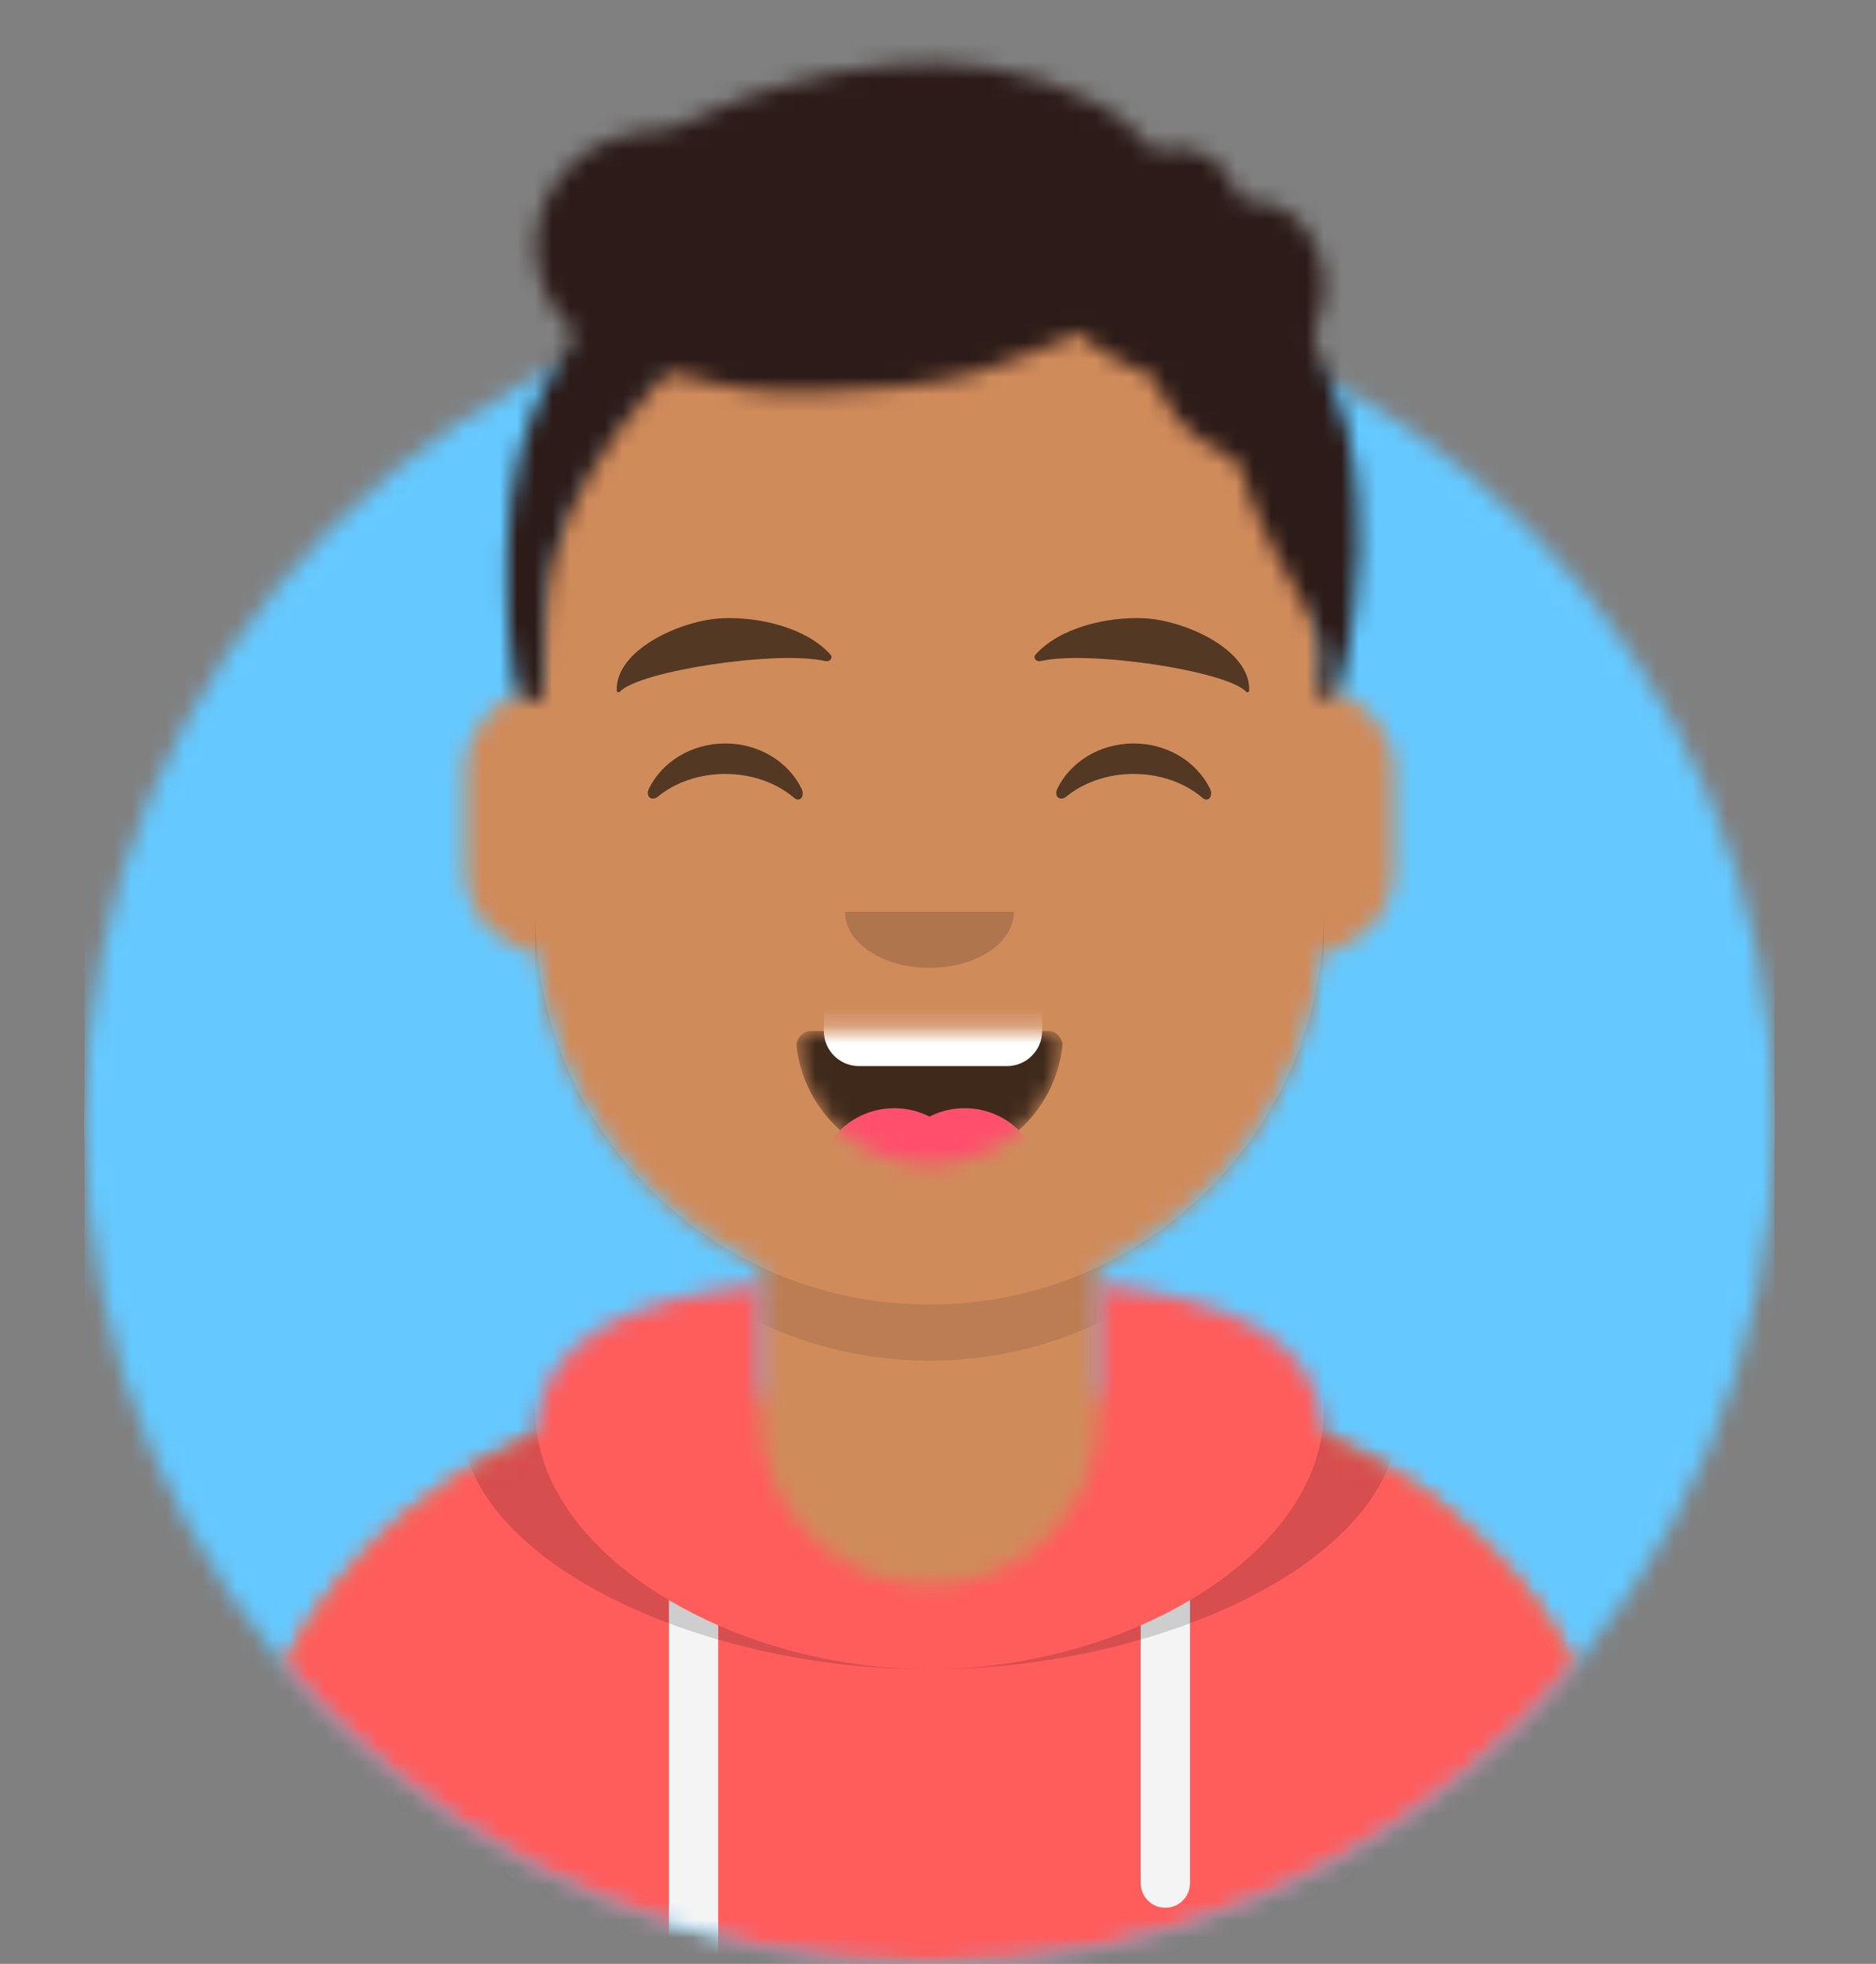
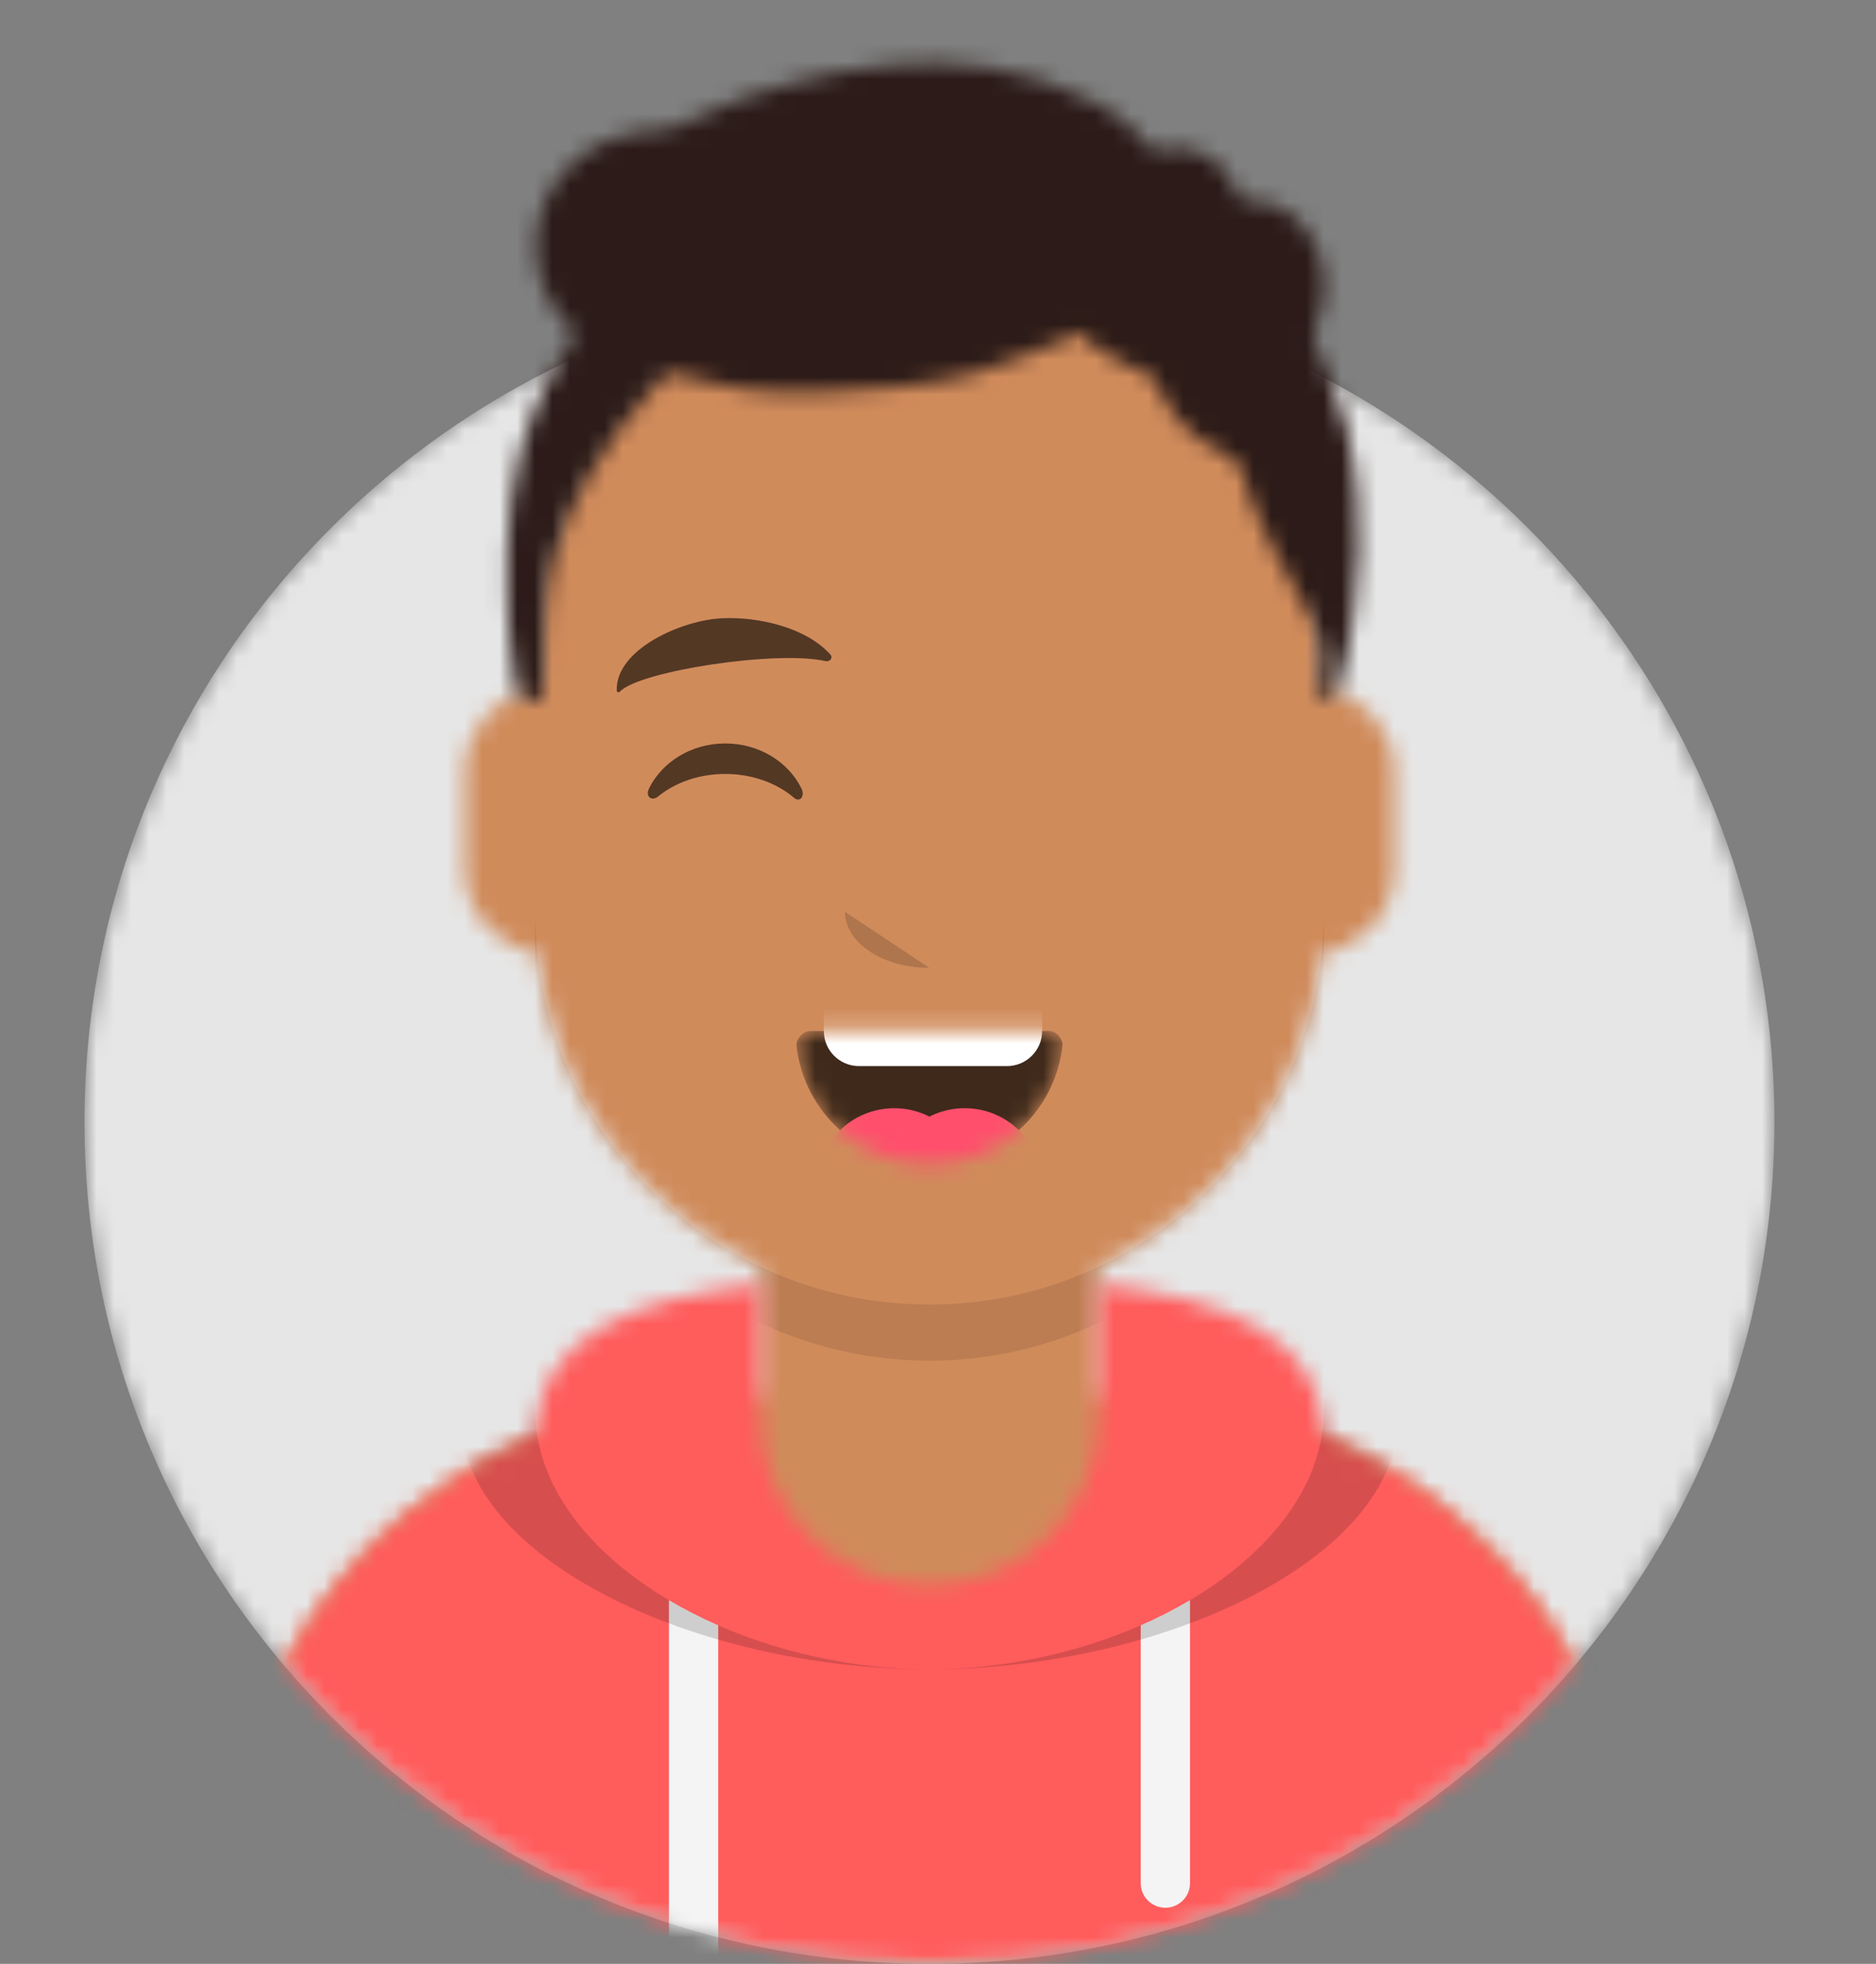
<svg xmlns="http://www.w3.org/2000/svg" width="107" height="112" viewBox="0 0 107 112" fill="none">
  <rect x="0" y="0" width="107" height="112" fill="#808080" stroke="none" />
  <mask id="mask0" mask-type="alpha" maskUnits="userSpaceOnUse" x="4" y="16" width="98" height="96">
    <path d="M53.013 112C79.63 112 101.207 90.51 101.207 64C101.207 37.49 79.63 16 53.013 16C26.396 16 4.819 37.49 4.819 64C4.819 90.51 26.396 112 53.013 112Z" fill="white" />
  </mask>
  <g mask="url(#mask0)">
    <path d="M53.013 112C79.63 112 101.207 90.51 101.207 64C101.207 37.49 79.63 16 53.013 16C26.396 16 4.819 37.49 4.819 64C4.819 90.51 26.396 112 53.013 112Z" fill="#E6E6E6" />
-     <path d="M101.207 16H4.819V112H101.207V16Z" fill="#65C9FF" />
  </g>
  <mask id="mask1" mask-type="alpha" maskUnits="userSpaceOnUse" x="0" y="0" width="107" height="112">
    <path d="M4.819 64C4.819 90.51 26.397 112 53.013 112C79.63 112 101.207 90.51 101.207 64H106.027V0H0V64H4.819Z" fill="white" />
  </mask>
  <g mask="url(#mask1)">
    <mask id="mask2" mask-type="alpha" maskUnits="userSpaceOnUse" x="12" y="14" width="82" height="98">
      <path d="M62.652 72.244V79.6H64.259C80.229 79.6 93.175 92.494 93.175 108.4V112H12.852V108.4C12.852 92.494 25.798 79.6 41.768 79.6H43.375V72.244C36.452 68.969 31.476 62.275 30.645 54.352C28.306 54.023 26.507 52.021 26.507 49.6V44C26.507 41.621 28.244 39.647 30.523 39.266V36.8C30.523 24.429 40.592 14.4 53.013 14.4C65.434 14.4 75.504 24.429 75.504 36.8V39.266C77.783 39.647 79.52 41.621 79.52 44V49.6C79.52 52.021 77.721 54.023 75.381 54.352C74.551 62.275 69.575 68.969 62.652 72.244Z" fill="white" />
    </mask>
    <g mask="url(#mask2)">
-       <path d="M62.652 72.244V79.6H64.259C80.229 79.6 93.175 92.494 93.175 108.4V112H12.852V108.4C12.852 92.494 25.798 79.6 41.768 79.6H43.375V72.244C36.452 68.969 31.476 62.275 30.645 54.352C28.306 54.023 26.507 52.021 26.507 49.6V44C26.507 41.621 28.244 39.647 30.523 39.266V36.8C30.523 24.429 40.592 14.4 53.013 14.4C65.434 14.4 75.504 24.429 75.504 36.8V39.266C77.783 39.647 79.52 41.621 79.52 44V49.6C79.52 52.021 77.721 54.023 75.381 54.352C74.551 62.275 69.575 68.969 62.652 72.244Z" fill="#D0C6AC" />
      <path d="M118.878 14.4H12.852V126.4H118.878V14.4Z" fill="#D08B5B" />
      <path fill-rule="evenodd" clip-rule="evenodd" d="M75.504 46V55.2C75.504 67.571 65.434 77.6 53.013 77.6C40.592 77.6 30.523 67.571 30.523 55.2V46V52C30.523 64.371 40.592 74.4 53.013 74.4C65.434 74.4 75.504 64.371 75.504 52V46Z" fill="black" fill-opacity="0.1" />
    </g>
    <mask id="mask3" mask-type="alpha" maskUnits="userSpaceOnUse" x="12" y="73" width="82" height="39">
      <path fill-rule="evenodd" clip-rule="evenodd" d="M43.375 73.228C36.178 74.03 30.635 76.221 30.524 81.858C20.14 86.227 12.852 96.466 12.852 108.4V112H93.175V108.4C93.175 96.466 85.887 86.227 75.502 81.858C75.391 76.221 69.849 74.03 62.652 73.228V80.8C62.652 86.102 58.337 90.4 53.013 90.4C47.69 90.4 43.375 86.102 43.375 80.8V73.228Z" fill="white" />
    </mask>
    <g mask="url(#mask3)">
-       <path fill-rule="evenodd" clip-rule="evenodd" d="M43.375 73.228C36.178 74.03 30.635 76.221 30.524 81.858C20.14 86.227 12.852 96.466 12.852 108.4V112H93.175V108.4C93.175 96.466 85.887 86.227 75.502 81.858C75.391 76.221 69.849 74.03 62.652 73.228V80.8C62.652 86.102 58.337 90.4 53.013 90.4C47.69 90.4 43.375 86.102 43.375 80.8V73.228Z" fill="#B7C1DB" />
      <path d="M106.027 68H0V112H106.027V68Z" fill="#FF5C5C" />
      <path fill-rule="evenodd" clip-rule="evenodd" d="M40.965 92.696V112H38.154V91.26C39.039 91.784 39.98 92.264 40.965 92.696ZM67.873 91.26V107.4C67.873 108.173 67.244 108.8 66.467 108.8C65.691 108.8 65.062 108.173 65.062 107.4V92.696C66.047 92.264 66.988 91.784 67.873 91.26Z" fill="#F4F4F4" />
      <path fill-rule="evenodd" clip-rule="evenodd" d="M36.531 73.09C30.486 74.229 26.306 76.497 26.306 80.923C26.306 88.808 39.574 95.2 53.013 95.2C66.452 95.2 79.721 88.808 79.721 80.923C79.721 76.497 75.54 74.229 69.496 73.09C73.144 74.43 75.504 76.683 75.504 80.431C75.504 88.588 64.33 95.2 53.013 95.2C41.696 95.2 30.523 88.588 30.523 80.431C30.523 76.683 32.882 74.43 36.531 73.09Z" fill="black" fill-opacity="0.16" />
    </g>
    <mask id="mask4" mask-type="alpha" maskUnits="userSpaceOnUse" x="45" y="58" width="16" height="9">
      <path fill-rule="evenodd" clip-rule="evenodd" d="M45.43 59.651C45.855 63.448 49.088 66.4 53.013 66.4C56.951 66.4 60.192 63.43 60.6 59.616C60.633 59.309 60.289 58.8 59.858 58.8C53.876 58.8 49.294 58.8 46.221 58.8C45.787 58.8 45.387 59.272 45.43 59.651Z" fill="white" />
    </mask>
    <g mask="url(#mask4)">
      <path fill-rule="evenodd" clip-rule="evenodd" d="M45.43 59.651C45.855 63.448 49.088 66.4 53.013 66.4C56.951 66.4 60.192 63.43 60.6 59.616C60.633 59.309 60.289 58.8 59.858 58.8C53.876 58.8 49.294 58.8 46.221 58.8C45.787 58.8 45.387 59.272 45.43 59.651Z" fill="black" fill-opacity="0.7" />
      <path d="M57.431 54.4H48.997C47.888 54.4 46.989 55.296 46.989 56.4V58.8C46.989 59.905 47.888 60.8 48.997 60.8H57.431C58.54 60.8 59.439 59.905 59.439 58.8V56.4C59.439 55.296 58.54 54.4 57.431 54.4Z" fill="white" />
      <path d="M51.005 72.001C53.445 72.001 55.423 70.031 55.423 67.601C55.423 65.171 53.445 63.201 51.005 63.201C48.565 63.201 46.587 65.171 46.587 67.601C46.587 70.031 48.565 72.001 51.005 72.001Z" fill="#FF4F6D" />
      <path d="M55.021 72C57.461 72 59.439 70.03 59.439 67.6C59.439 65.17 57.461 63.2 55.021 63.2C52.581 63.2 50.604 65.17 50.604 67.6C50.604 70.03 52.581 72 55.021 72Z" fill="#FF4F6D" />
    </g>
-     <path fill-rule="evenodd" clip-rule="evenodd" d="M48.194 52C48.194 53.768 50.352 55.2 53.013 55.2C55.675 55.2 57.833 53.768 57.833 52" fill="black" fill-opacity="0.16" />
+     <path fill-rule="evenodd" clip-rule="evenodd" d="M48.194 52C48.194 53.768 50.352 55.2 53.013 55.2" fill="black" fill-opacity="0.16" />
    <path fill-rule="evenodd" clip-rule="evenodd" d="M37.013 44.979C37.755 43.459 39.425 42.4 41.365 42.4C43.3 42.4 44.965 43.452 45.71 44.963C45.932 45.412 45.617 45.779 45.299 45.507C44.314 44.664 42.916 44.138 41.365 44.138C39.863 44.138 38.505 44.632 37.526 45.429C37.168 45.72 36.796 45.423 37.013 44.979Z" fill="black" fill-opacity="0.6" />
-     <path fill-rule="evenodd" clip-rule="evenodd" d="M60.307 44.979C61.048 43.46 62.718 42.4 64.659 42.4C66.594 42.4 68.258 43.452 69.004 44.963C69.225 45.412 68.91 45.779 68.592 45.507C67.608 44.664 66.21 44.138 64.659 44.138C63.157 44.138 61.798 44.632 60.82 45.429C60.462 45.721 60.09 45.424 60.307 44.979Z" fill="black" fill-opacity="0.6" />
    <path fill-rule="evenodd" clip-rule="evenodd" d="M41.185 35.26C38.852 35.367 35.082 37.055 35.179 39.397C35.182 39.474 35.295 39.508 35.351 39.449C36.457 38.265 44.313 37.069 47.08 37.703C47.333 37.761 47.526 37.512 47.365 37.332C45.991 35.793 43.274 35.161 41.185 35.26Z" fill="black" fill-opacity="0.6" />
-     <path fill-rule="evenodd" clip-rule="evenodd" d="M65.244 35.26C67.576 35.367 71.346 37.055 71.249 39.397C71.246 39.474 71.133 39.508 71.078 39.449C69.971 38.265 62.115 37.069 59.348 37.703C59.095 37.761 58.903 37.512 59.063 37.332C60.438 35.793 63.154 35.161 65.244 35.26Z" fill="black" fill-opacity="0.6" />
    <mask id="mask5" mask-type="alpha" maskUnits="userSpaceOnUse" x="0" y="0" width="107" height="112">
      <path d="M106.027 0H0V112H106.027V0Z" fill="white" />
    </mask>
    <g mask="url(#mask5)">
      <mask id="mask6" mask-type="alpha" maskUnits="userSpaceOnUse" x="28" y="3" width="50" height="37">
        <path fill-rule="evenodd" clip-rule="evenodd" d="M37.452 20.809C37.501 20.787 37.378 20.779 37.084 20.784C37.442 20.783 37.564 20.791 37.452 20.809ZM34.184 14.521C34.184 14.513 34.191 14.581 34.184 14.521V14.521ZM77.418 28.306C77.311 26.979 77.124 25.661 76.808 24.364C76.557 23.334 76.214 22.351 75.809 21.368C75.564 20.774 74.993 19.958 74.926 19.318C74.859 18.687 75.354 17.988 75.459 17.253C75.562 16.538 75.544 15.786 75.397 15.077C75.062 13.468 73.954 11.972 72.242 11.552C71.859 11.459 71.051 11.574 70.781 11.352C70.472 11.098 70.256 10.232 69.975 9.885C69.176 8.894 67.929 8.257 66.614 8.479C65.646 8.643 66.202 8.842 65.476 8.274C65.073 7.959 64.771 7.477 64.379 7.136C63.79 6.622 63.114 6.183 62.414 5.823C60.584 4.879 58.497 4.194 56.453 3.86C52.724 3.25 48.744 3.781 45.129 4.747C43.331 5.228 41.52 5.838 39.849 6.645C39.133 6.99 38.719 7.277 37.973 7.368C36.796 7.511 35.8 7.503 34.686 8C31.258 9.529 29.714 13.076 31.048 16.47C31.316 17.152 31.679 17.752 32.18 18.303C32.791 18.976 33.012 18.843 32.486 19.616C31.699 20.772 31.036 22.005 30.496 23.285C29.079 26.646 28.842 30.431 28.934 34.015C28.966 35.27 29.02 36.54 29.219 37.782C29.305 38.32 29.329 39.332 29.734 39.731C29.939 39.933 30.232 40.046 30.524 39.965C31.211 39.776 30.975 39.271 30.991 38.803C31.071 36.45 30.963 34.367 31.525 32.042C31.94 30.325 32.632 28.764 33.528 27.228C34.668 25.275 35.899 23.559 37.467 21.886C37.835 21.493 37.916 21.326 38.41 21.297C38.784 21.276 39.332 21.531 39.696 21.619C40.498 21.814 41.302 22.007 42.119 22.138C43.621 22.379 45.108 22.395 46.624 22.348C49.606 22.255 52.602 22.047 55.493 21.299C57.414 20.802 59.117 19.91 60.956 19.257C60.989 19.245 61.45 18.918 61.531 18.931C61.644 18.95 62.325 19.662 62.44 19.751C63.334 20.449 64.314 20.742 65.279 21.283C66.469 21.95 65.317 20.996 65.973 21.827C66.165 22.069 66.263 22.517 66.416 22.791C66.904 23.664 67.584 24.432 68.396 25.041C69.182 25.629 70.362 25.913 70.762 26.679C71.071 27.27 71.175 28.072 71.424 28.703C72.078 30.357 72.941 31.9 73.804 33.458C74.499 34.713 75.26 35.81 75.337 37.245C75.364 37.744 74.887 40.74 76.049 39.828C76.221 39.694 76.593 38.166 76.669 37.907C76.979 36.854 77.089 35.755 77.229 34.672C77.508 32.521 77.6 30.473 77.418 28.306Z" fill="white" />
      </mask>
      <g mask="url(#mask6)">
        <path fill-rule="evenodd" clip-rule="evenodd" d="M37.452 20.809C37.501 20.787 37.378 20.779 37.084 20.784C37.442 20.783 37.564 20.791 37.452 20.809ZM34.184 14.521C34.184 14.513 34.191 14.581 34.184 14.521V14.521ZM77.418 28.306C77.311 26.979 77.124 25.661 76.808 24.364C76.557 23.334 76.214 22.351 75.809 21.368C75.564 20.774 74.993 19.958 74.926 19.318C74.859 18.687 75.354 17.988 75.459 17.253C75.562 16.538 75.544 15.786 75.397 15.077C75.062 13.468 73.954 11.972 72.242 11.552C71.859 11.459 71.051 11.574 70.781 11.352C70.472 11.098 70.256 10.232 69.975 9.885C69.176 8.894 67.929 8.257 66.614 8.479C65.646 8.643 66.202 8.842 65.476 8.274C65.073 7.959 64.771 7.477 64.379 7.136C63.79 6.622 63.114 6.183 62.414 5.823C60.584 4.879 58.497 4.194 56.453 3.86C52.724 3.25 48.744 3.781 45.129 4.747C43.331 5.228 41.52 5.838 39.849 6.645C39.133 6.99 38.719 7.277 37.973 7.368C36.796 7.511 35.8 7.503 34.686 8C31.258 9.529 29.714 13.076 31.048 16.47C31.316 17.152 31.679 17.752 32.18 18.303C32.791 18.976 33.012 18.843 32.486 19.616C31.699 20.772 31.036 22.005 30.496 23.285C29.079 26.646 28.842 30.431 28.934 34.015C28.966 35.27 29.02 36.54 29.219 37.782C29.305 38.32 29.329 39.332 29.734 39.731C29.939 39.933 30.232 40.046 30.524 39.965C31.211 39.776 30.975 39.271 30.991 38.803C31.071 36.45 30.963 34.367 31.525 32.042C31.94 30.325 32.632 28.764 33.528 27.228C34.668 25.275 35.899 23.559 37.467 21.886C37.835 21.493 37.916 21.326 38.41 21.297C38.784 21.276 39.332 21.531 39.696 21.619C40.498 21.814 41.302 22.007 42.119 22.138C43.621 22.379 45.108 22.395 46.624 22.348C49.606 22.255 52.602 22.047 55.493 21.299C57.414 20.802 59.117 19.91 60.956 19.257C60.989 19.245 61.45 18.918 61.531 18.931C61.644 18.95 62.325 19.662 62.44 19.751C63.334 20.449 64.314 20.742 65.279 21.283C66.469 21.95 65.317 20.996 65.973 21.827C66.165 22.069 66.263 22.517 66.416 22.791C66.904 23.664 67.584 24.432 68.396 25.041C69.182 25.629 70.362 25.913 70.762 26.679C71.071 27.27 71.175 28.072 71.424 28.703C72.078 30.357 72.941 31.9 73.804 33.458C74.499 34.713 75.26 35.81 75.337 37.245C75.364 37.744 74.887 40.74 76.049 39.828C76.221 39.694 76.593 38.166 76.669 37.907C76.979 36.854 77.089 35.755 77.229 34.672C77.508 32.521 77.6 30.473 77.418 28.306Z" fill="#28354B" />
        <path d="M105.625 0H-0.402V112H105.625V0Z" fill="#2C1B18" />
      </g>
    </g>
  </g>
</svg>